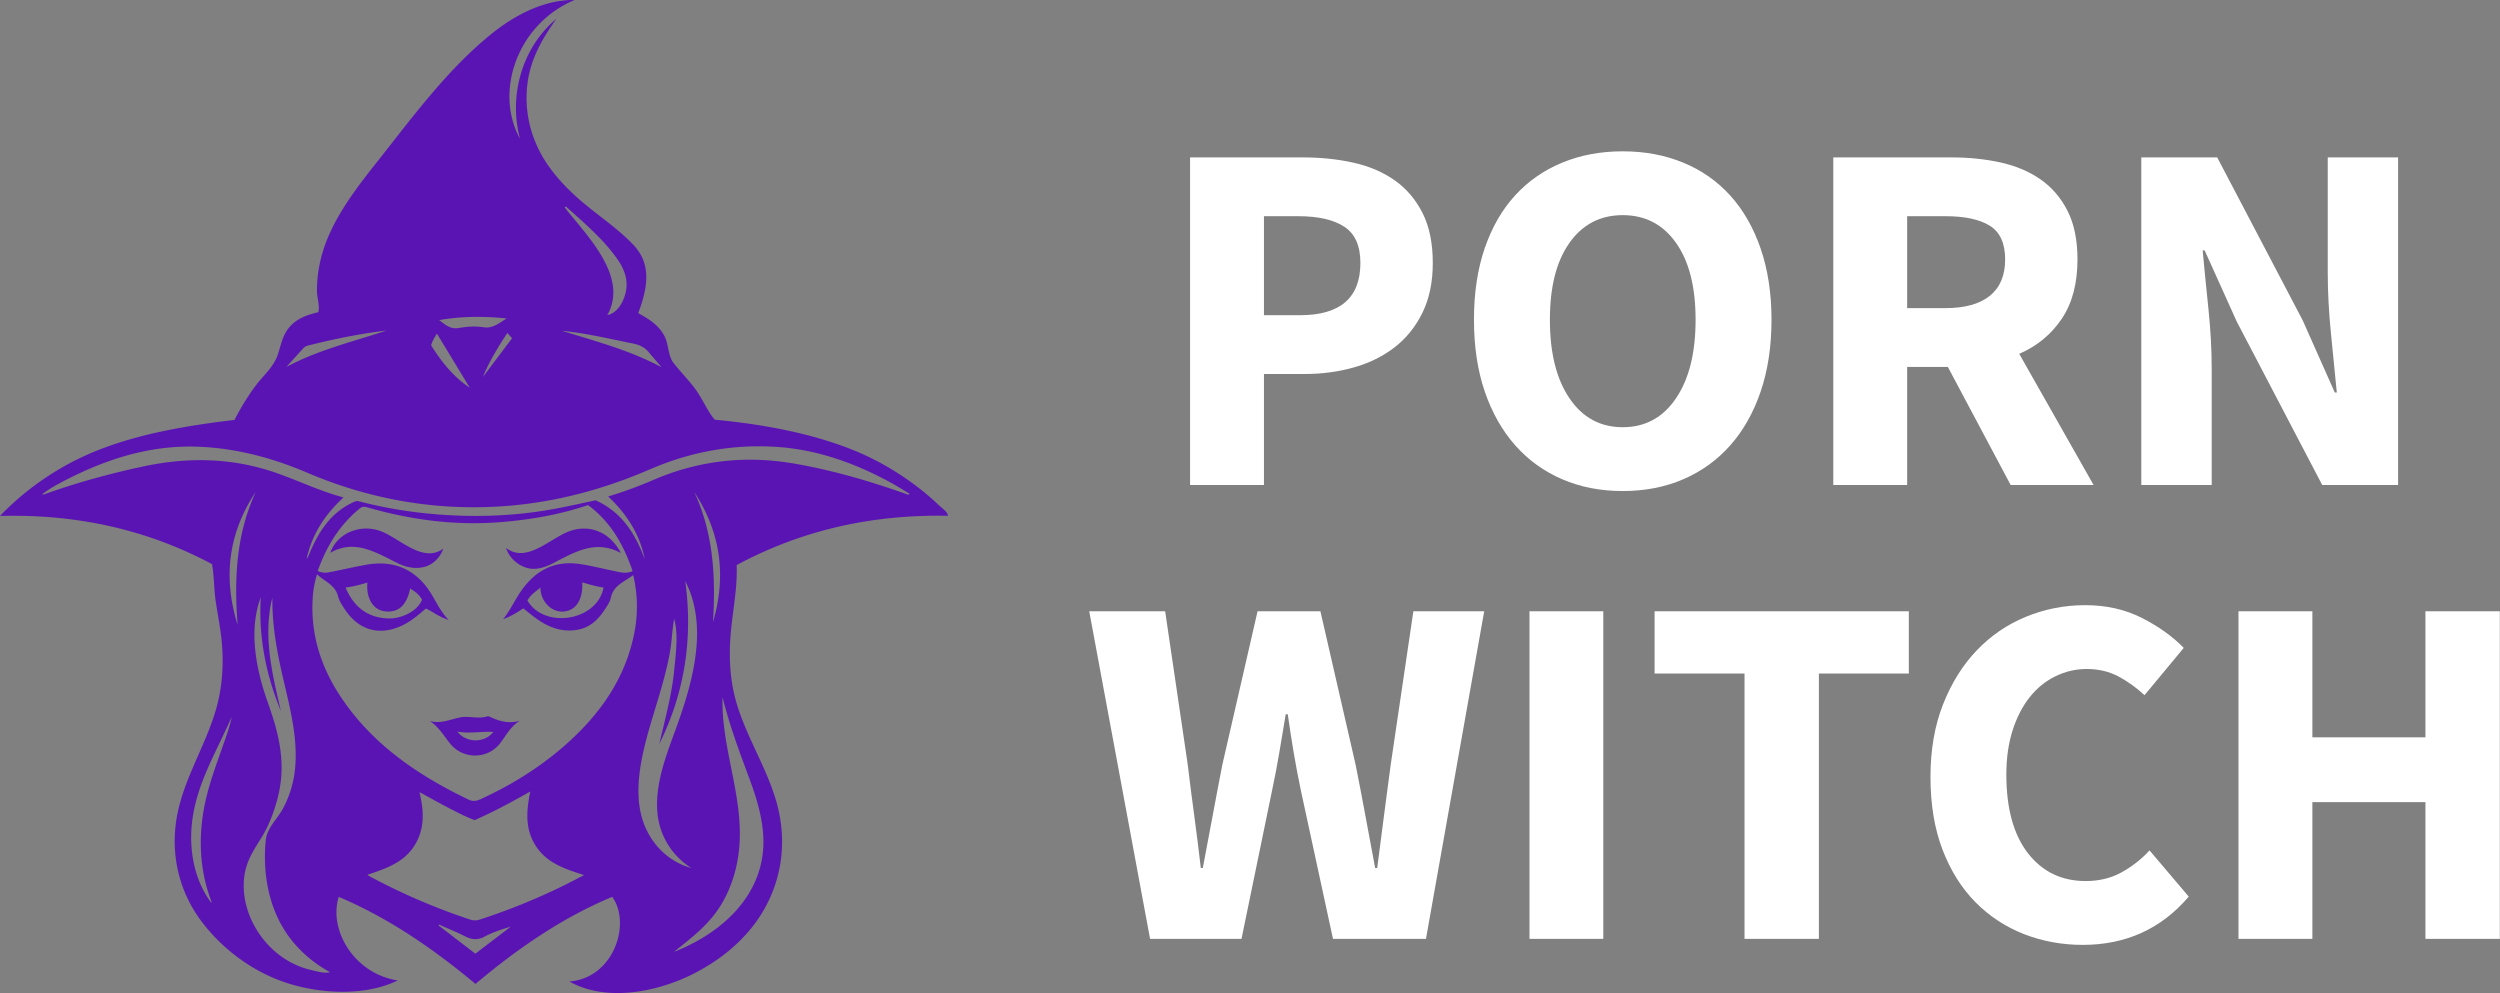
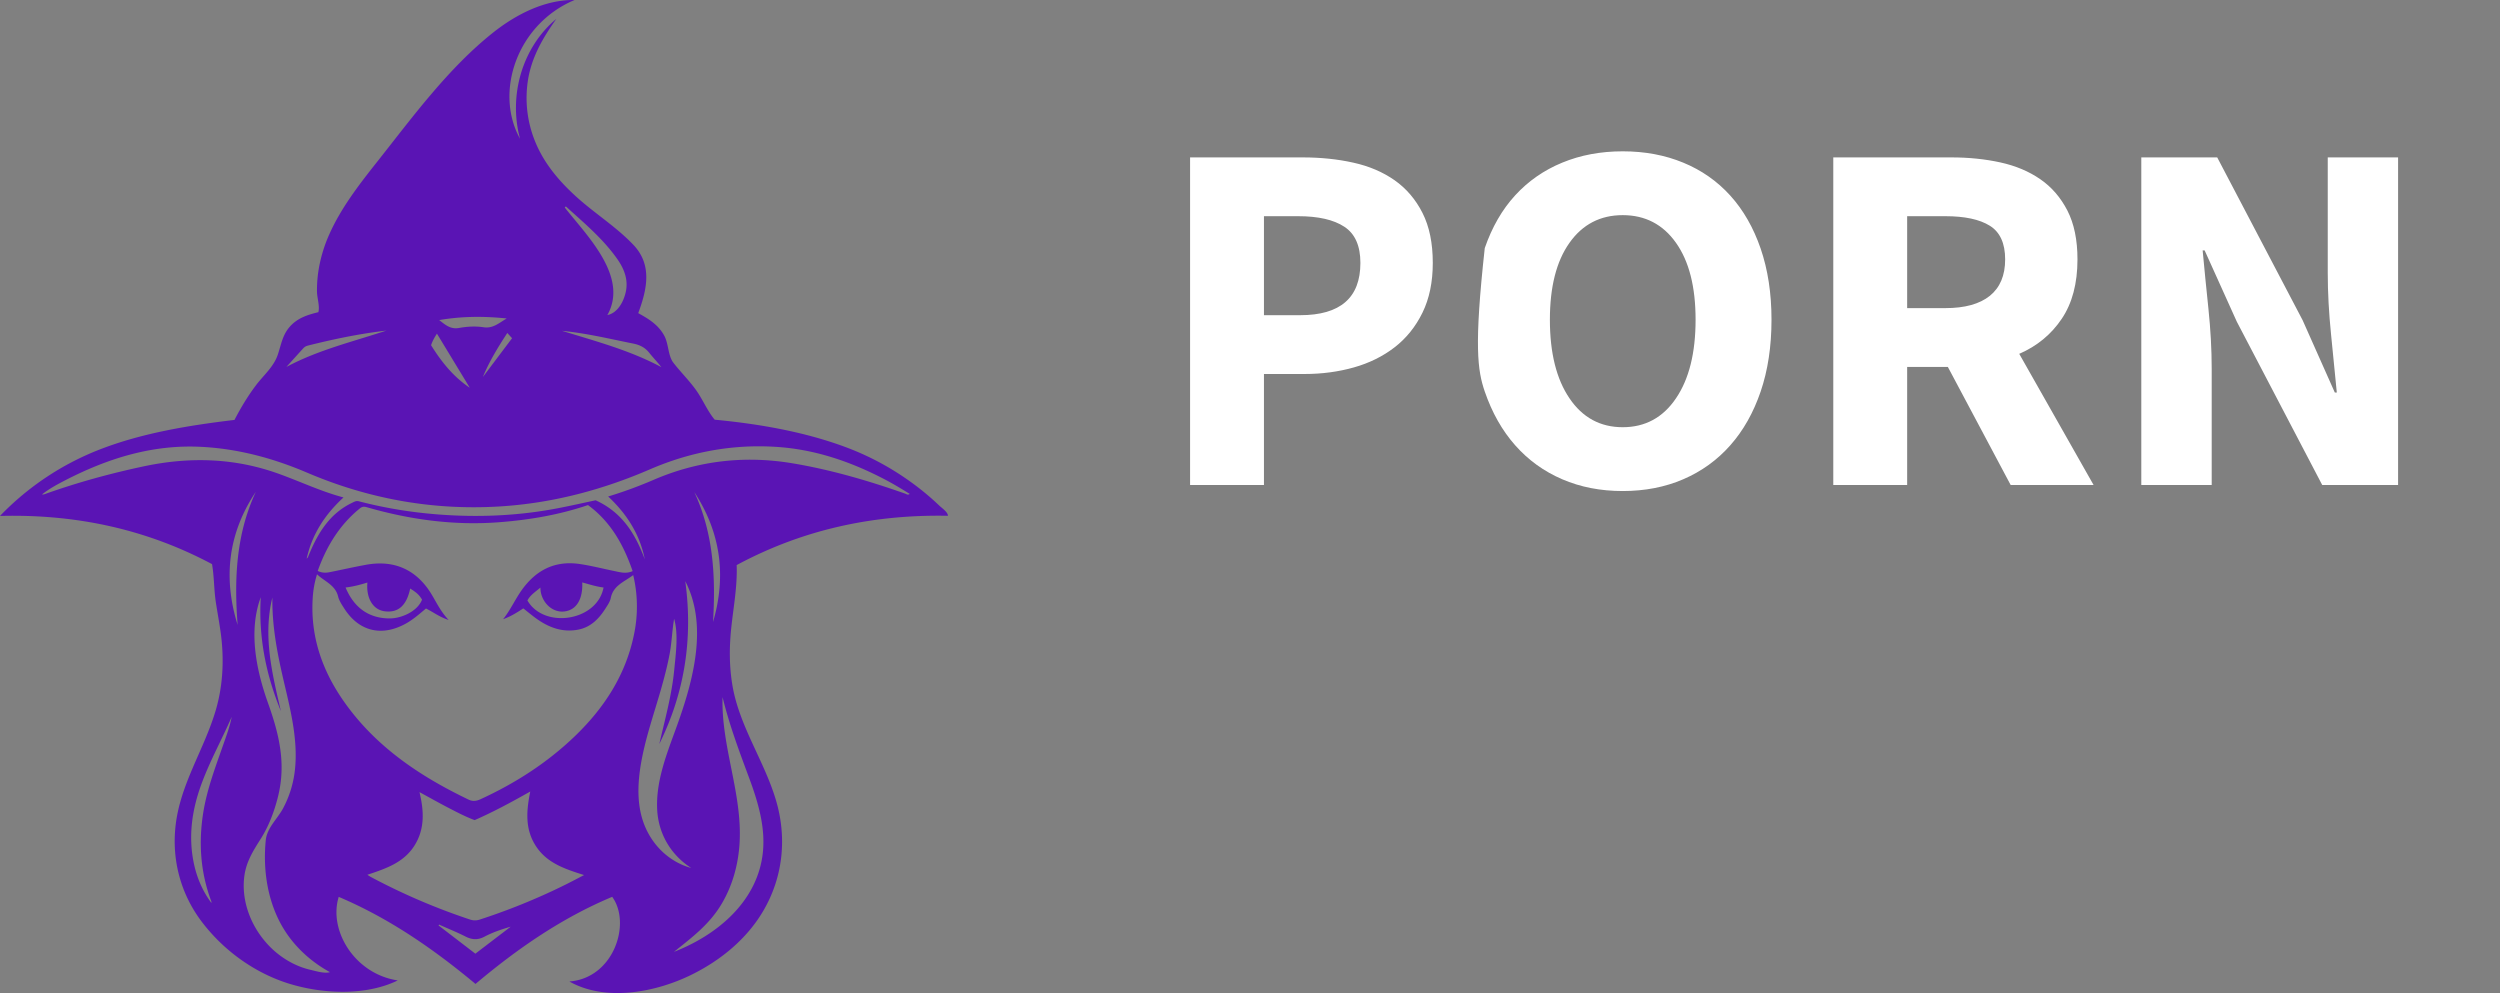
<svg xmlns="http://www.w3.org/2000/svg" viewBox="0 0 247.882 98.462">
  <rect x="0" y="0" width="247.882" height="98.462" fill="#808080" stroke="none" />
  <g fill="#5a14b4" transform="matrix(1, 0, 0, 1, -3.001, -0.768)">
    <path d="M59.965.77C54.262 3.164 52 9.898 54.563 14.528c-1.149-4.247.191-9.043 3.597-11.887-1.296 1.835-2.39 3.675-2.785 5.921a11.412 11.412 0 0 0 .688 6.243c.886 2.18 2.39 3.945 4.12 5.507 1.81 1.633 3.962 2.977 5.634 4.747 1.89 2 1.328 4.43.468 6.757 1.028.57 1.946 1.125 2.547 2.176.485.844.383 2.031.946 2.754.734.945 1.59 1.777 2.285 2.766.636.906 1.097 2.035 1.804 2.87 4.336.41 8.81 1.18 12.906 2.692a27.105 27.105 0 0 1 5.727 2.922c.848.566 1.668 1.18 2.45 1.84.41.347.808.703 1.195 1.074.226.219.859.645.843 1-7.379-.145-14.383 1.356-20.945 4.887.078 2.086-.316 4.148-.535 6.215-.203 1.918-.207 3.843.121 5.75.7 4.054 3.145 7.433 4.305 11.332 1.098 3.687.73 7.55-1.2 10.898-1.62 2.812-4.187 4.93-7.062 6.37-3.547 1.778-8.574 2.778-12.219.723 4.399-.328 6.168-5.754 4.25-8.394-5.004 2.094-9.414 5.148-13.555 8.636-4.168-3.472-8.566-6.515-13.562-8.632-1.031 3.316 1.57 7.64 5.852 8.285-3.176 1.55-7.473 1.344-10.777.32-3.41-1.054-6.496-3.293-8.649-6.133-2.082-2.742-2.984-6.09-2.605-9.507.46-4.164 2.844-7.563 3.996-11.504.66-2.262.805-4.633.563-6.97-.13-1.25-.38-2.484-.567-3.726-.187-1.242-.16-2.531-.375-3.758-6.531-3.476-13.512-4.972-21.023-4.777a27.586 27.586 0 0 1 9.922-6.602c4.219-1.632 8.856-2.386 13.328-2.918.621-1.199 1.32-2.363 2.133-3.44.762-1.009 1.77-1.829 2.172-3.06.343-1.043.472-1.996 1.261-2.832.758-.8 1.711-1.097 2.75-1.351.16-.578-.128-1.426-.136-2.035-.008-.657.035-1.313.129-1.961a14.091 14.091 0 0 1 1.086-3.707c1.164-2.63 2.976-4.969 4.753-7.211 3.516-4.442 7.04-9.27 11.504-12.816 2.262-1.79 5.118-3.266 8.063-3.223zm5.82 57.02c-.883.671-1.98 1.027-2.226 2.277-.07.355-.305.687-.504 1.004-.653 1.035-1.465 1.886-2.73 2.129-1.567.3-2.93-.22-4.177-1.121-.43-.313-.835-.653-1.261-.989-.653.434-1.285.82-2.004 1.074.703-.867 1.152-1.882 1.777-2.785 1.418-2.039 3.305-3.066 5.86-2.683 1.117.168 2.21.449 3.312.675.61.125 1.23.329 1.895.024-.891-2.594-2.168-4.895-4.426-6.547-2.867.973-5.809 1.469-8.797 1.7-4.477.347-8.856-.25-13.156-1.493-.258-.074-.453-.05-.66.117-2.028 1.645-3.32 3.777-4.184 6.207.422.203.813.2 1.207.117 1.184-.238 2.363-.504 3.547-.722 2.816-.524 5.043.468 6.527 2.914.504.828.907 1.715 1.696 2.55-.914-.296-1.536-.788-2.243-1.136-.636.531-1.246 1.074-1.957 1.473-2.398 1.351-4.671.82-6.136-1.457-.246-.383-.516-.782-.621-1.211-.282-1.145-1.328-1.47-2.09-2.196A9.892 9.892 0 0 0 34 60.2c-.203 3.672.926 6.964 2.98 9.949 3.145 4.57 7.571 7.547 12.48 9.902.41.2.794.145 1.196-.043 3.434-1.578 6.578-3.594 9.309-6.21 2.906-2.786 5.05-6.048 5.886-10.056a13.444 13.444 0 0 0-.066-5.953zM55.578 79.25c-1.847 1.044-3.636 2.012-5.515 2.836-.95-.355-1.84-.828-2.735-1.293-.89-.464-1.77-.96-2.734-1.484.453 1.887.543 3.676-.52 5.336-1.07 1.668-2.824 2.25-4.648 2.86.164.105.242.163.324.206a62.866 62.866 0 0 0 9.867 4.235c.34.113.649.101.98-.008a63.06 63.06 0 0 0 8.145-3.293c.688-.332 1.364-.695 2.172-1.113-1.902-.602-3.648-1.176-4.746-2.825-1.125-1.687-.984-3.52-.59-5.457zm7.723-29.253a42.373 42.373 0 0 0 4.438-1.622c4.453-1.93 9.066-2.468 13.847-1.668 3.82.641 7.52 1.723 11.169 3.008.128.047.253.168.453.028-.891-.551-1.75-1.067-2.649-1.528-3.363-1.738-6.894-2.918-10.69-3.144-4.305-.262-8.458.52-12.407 2.226-4.738 2.051-9.66 3.352-14.805 3.68-6.656.426-13.07-.723-19.199-3.34-3.367-1.437-6.847-2.375-10.5-2.562-4.785-.25-9.199 1.113-13.406 3.273-.828.426-1.648.86-2.386 1.445a.602.602 0 0 0 .292-.039c3.192-1.14 6.454-2.035 9.77-2.742 4.52-.965 8.984-.855 13.359.715 2.16.773 4.238 1.77 6.473 2.363-1.797 1.66-3.102 3.586-3.653 6.078.086-.101.114-.12.125-.148.07-.164.133-.332.204-.492.882-2.067 2.046-3.887 4.18-4.906.241-.118.413-.22.675-.149 2.55.668 5.144 1.09 7.773 1.297 3.973.313 7.926.156 11.848-.59 1.38-.261 2.746-.578 3.848-.808 2.688 1.226 3.957 3.402 4.875 5.851-.496-2.476-1.766-4.48-3.633-6.226zm-34.445 9.988c-1.238 3.351-.45 7.21.71 10.465 1.134 3.18 1.837 6.09.966 9.441-.367 1.418-.89 2.805-1.676 4.047-.766 1.211-1.445 2.274-1.633 3.735-.293 2.332.578 4.71 2.09 6.472a8.796 8.796 0 0 0 2.785 2.18c.54.266 1.106.469 1.688.605.543.125 1.379.391 1.93.23-2.212-1.214-4.036-3.015-5.133-5.296-1.149-2.39-1.493-5.16-1.23-7.79.124-1.234 1.163-2.112 1.726-3.175a10.51 10.51 0 0 0 1.164-3.789c.312-2.828-.375-5.7-1.02-8.434-.68-2.879-1.254-5.683-1.215-8.66-.949 3.844-.015 7.551.844 11.262-1.453-3.555-2.226-7.238-1.996-11.293zM71.54 86.833c-2.055-1.317-3.29-3.453-3.383-5.895-.101-2.578.824-5.093 1.7-7.476 1.683-4.567 3.507-10.402 1.09-15.066.777 5.652-.048 11.03-2.575 16.14.559-2.421 1.242-4.863 1.48-7.343.149-1.555.434-3.54-.011-5.066-.203 1.168-.227 2.359-.453 3.53-.23 1.204-.543 2.391-.88 3.567-.683 2.379-1.51 4.727-1.937 7.172-.379 2.172-.46 4.48.477 6.531.867 1.895 2.473 3.352 4.492 3.906zm-1.719 8.316c4.219-1.64 8.18-4.894 8.793-9.629.34-2.625-.441-5.218-1.348-7.656-.984-2.652-1.949-5.219-2.62-7.973-.153 5.024 2.085 9.797 1.66 14.84-.168 1.985-.727 3.93-1.747 5.649-1.207 2.039-2.921 3.32-4.738 4.77zM25.977 71.844c-.969 2.23-2.156 4.36-2.996 6.645-.86 2.34-1.262 4.738-.879 7.23.258 1.672.844 3.215 1.86 4.578a.38.38 0 0 0-.032-.222c-1.047-2.813-1.246-5.7-.789-8.653.367-2.363 1.215-4.578 1.996-6.816.32-.91.657-1.809.84-2.762zm33.13-50.609c-.036.035-.075.07-.11.106 2.164 2.765 6.37 6.851 4.226 10.668 1.07-.219 1.672-1.446 1.852-2.426.211-1.16-.215-2.207-.875-3.14-1.402-1.997-3.3-3.579-5.094-5.208zm-2.52 37.793c-.524.438-1.02.758-1.29 1.278 1.66 2.867 6.93 2.05 7.547-1.286-.718-.086-1.406-.312-2.113-.504.063 1.176-.273 2.582-1.601 2.852-1.395.285-2.563-1.008-2.543-2.34zm-12.914.094c-.36 1.703-1.2 2.434-2.543 2.254-1.145-.152-1.836-1.297-1.7-2.848-.714.219-1.421.41-2.164.492.852 2.047 2.356 3.07 4.391 3.067 1.129-.004 2.738-.684 3.191-1.867-.293-.47-.507-.676-1.175-1.098zm-17.11 3.613c-.35-4.543-.16-8.988 1.805-13.203-2.754 4.121-3.257 8.543-1.804 13.203zm45.274-13.184c1.918 4.106 2.132 8.461 1.863 12.891 1.344-4.582.762-8.886-1.863-12.89zM31.396 37.153c3.148-1.687 6.582-2.5 9.91-3.605-2.637.308-5.227.844-7.797 1.492a.879.879 0 0 0-.445.273c-.559.61-1.114 1.227-1.668 1.84zm27.332-3.582c3.336 1.031 6.734 1.93 9.851 3.602-.386-.496-.816-.938-1.195-1.414-.414-.524-.93-.79-1.586-.922-2.34-.469-4.664-1.031-7.07-1.266zm-12.18-1.066c.59.453 1.105.941 1.976.781.79-.144 1.633-.191 2.422-.07.934.14 1.496-.399 2.297-.871-2.332-.242-4.508-.215-6.695.16zm-.016 59.938c-.016.027-.031.058-.047.086l3.649 2.8c1.199-.917 2.351-1.796 3.503-2.675-.906.258-1.785.558-2.597.988-.672.352-1.239.313-1.887-.016-.855-.433-1.746-.789-2.621-1.183zm3.047-53.23c-1.074-1.77-2.148-3.543-3.254-5.363-.246.378-.445.73-.582 1.148 1.02 1.633 2.2 3.125 3.836 4.215zm3.723-5.43c-.938 1.434-1.79 2.832-2.422 4.363.965-1.277 1.926-2.558 2.894-3.843-.152-.164-.281-.313-.472-.52z" />
-     <path d="M64.562 55.602c-2.383-1.29-4.363-.23-6.516.906-.886.469-1.859.864-2.863.551a3.119 3.119 0 0 1-2.008-1.96c2.13 1.62 4.504-1.134 6.512-1.735 2.066-.621 3.918.367 4.875 2.238zm-17.597-.434c-.785 2.004-2.73 2.332-4.504 1.457-2.183-1.078-4.316-2.441-6.715-1.04.668-1.925 2.836-2.8 4.727-2.245 2.012.594 4.352 3.367 6.492 1.828zm7.566 17.07c-.89.55-1.336 1.43-1.918 2.2-1.238 1.636-3.7 1.66-4.988.054-.617-.77-1.118-1.637-1.996-2.235 1.07.301 2-.148 2.984-.355.867-.18 1.813.188 2.715-.105.094-.032.234.035.34.085.906.426 1.832.653 2.863.356zm-6.172 1.07c.844 1.14 2.711 1.156 3.547.032-1.223-.063-2.387.187-3.547-.032z" />
  </g>
  <g fill="white" transform="matrix(0.615, 0, 0, 0.615, 114.162, 48.091)">
-     <path d="M6.24 0L18.15 0L18.15 -17.9L24.71 -17.9C27.52 -17.9 30.17 -18.26 32.65 -18.96C35.13 -19.66 37.32 -20.74 39.21 -22.2C41.1 -23.66 42.6 -25.52 43.71 -27.79C44.82 -30.06 45.37 -32.73 45.37 -35.81C45.37 -39 44.82 -41.68 43.71 -43.87C42.6 -46.06 41.1 -47.81 39.21 -49.14C37.32 -50.46 35.11 -51.41 32.57 -51.97C30.03 -52.54 27.3 -52.82 24.39 -52.82L6.24 -52.82ZM18.15 -27.38L18.15 -43.34L23.66 -43.34C26.9 -43.34 29.38 -42.78 31.11 -41.64C32.84 -40.51 33.7 -38.56 33.7 -35.81C33.7 -30.19 30.46 -27.38 23.98 -27.38Z M75.99 0.97C79.56 0.97 82.81 0.34 85.76 -0.93C88.7 -2.2 91.23 -4.02 93.33 -6.4C95.44 -8.78 97.07 -11.67 98.23 -15.07C99.39 -18.47 99.98 -22.33 99.98 -26.65C99.98 -30.92 99.39 -34.74 98.23 -38.12C97.07 -41.49 95.44 -44.34 93.33 -46.67C91.23 -48.99 88.7 -50.76 85.76 -51.97C82.81 -53.19 79.56 -53.8 75.99 -53.8C72.43 -53.8 69.18 -53.19 66.23 -51.97C63.29 -50.76 60.76 -49 58.66 -46.71C56.55 -44.41 54.92 -41.58 53.75 -38.2C52.59 -34.82 52.01 -30.98 52.01 -26.65C52.01 -22.33 52.59 -18.47 53.75 -15.07C54.92 -11.67 56.55 -8.78 58.66 -6.4C60.76 -4.02 63.29 -2.2 66.23 -0.93C69.18 0.34 72.43 0.97 75.99 0.97ZM75.99 -9.32C72.38 -9.32 69.51 -10.87 67.41 -13.98C65.3 -17.08 64.25 -21.31 64.25 -26.65C64.25 -31.95 65.3 -36.08 67.41 -39.05C69.51 -42.02 72.38 -43.51 75.99 -43.51C79.61 -43.51 82.48 -42.02 84.58 -39.05C86.69 -36.08 87.74 -31.95 87.74 -26.65C87.74 -21.31 86.69 -17.08 84.58 -13.98C82.48 -10.87 79.61 -9.32 75.99 -9.32Z M109.94 0L121.85 0L121.85 -19.04L128.41 -19.04L138.54 0L151.91 0L139.92 -21.15C142.78 -22.39 145.06 -24.26 146.76 -26.78C148.46 -29.29 149.31 -32.49 149.31 -36.38C149.31 -39.51 148.77 -42.13 147.69 -44.24C146.61 -46.34 145.16 -48.03 143.32 -49.3C141.48 -50.57 139.34 -51.47 136.88 -52.01C134.42 -52.55 131.79 -52.82 128.98 -52.82L109.94 -52.82ZM121.85 -28.52L121.85 -43.34L128.01 -43.34C131.14 -43.34 133.53 -42.83 135.18 -41.8C136.82 -40.78 137.65 -38.97 137.65 -36.38C137.65 -33.78 136.82 -31.83 135.18 -30.5C133.53 -29.18 131.14 -28.52 128.01 -28.52Z M159.6 0L170.95 0L170.95 -18.71C170.95 -21.85 170.77 -25.09 170.42 -28.44C170.07 -31.79 169.76 -34.92 169.49 -37.83L169.81 -37.83L175 -26.33L188.77 0L201 0L201 -52.82L189.66 -52.82L189.66 -34.19C189.66 -31.06 189.84 -27.76 190.19 -24.31C190.54 -20.85 190.85 -17.72 191.12 -14.91L190.8 -14.91L185.61 -26.57L171.84 -52.82L159.6 -52.82Z" />
+     <path d="M6.24 0L18.15 0L18.15 -17.9L24.71 -17.9C27.52 -17.9 30.17 -18.26 32.65 -18.96C35.13 -19.66 37.32 -20.74 39.21 -22.2C41.1 -23.66 42.6 -25.52 43.71 -27.79C44.82 -30.06 45.37 -32.73 45.37 -35.81C45.37 -39 44.82 -41.68 43.71 -43.87C42.6 -46.06 41.1 -47.81 39.21 -49.14C37.32 -50.46 35.11 -51.41 32.57 -51.97C30.03 -52.54 27.3 -52.82 24.39 -52.82L6.24 -52.82ZM18.15 -27.38L18.15 -43.34L23.66 -43.34C26.9 -43.34 29.38 -42.78 31.11 -41.64C32.84 -40.51 33.7 -38.56 33.7 -35.81C33.7 -30.19 30.46 -27.38 23.98 -27.38Z M75.99 0.97C79.56 0.97 82.81 0.34 85.76 -0.93C88.7 -2.2 91.23 -4.02 93.33 -6.4C95.44 -8.78 97.07 -11.67 98.23 -15.07C99.39 -18.47 99.98 -22.33 99.98 -26.65C99.98 -30.92 99.39 -34.74 98.23 -38.12C97.07 -41.49 95.44 -44.34 93.33 -46.67C91.23 -48.99 88.7 -50.76 85.76 -51.97C82.81 -53.19 79.56 -53.8 75.99 -53.8C72.43 -53.8 69.18 -53.19 66.23 -51.97C63.29 -50.76 60.76 -49 58.66 -46.71C56.55 -44.41 54.92 -41.58 53.75 -38.2C52.01 -22.33 52.59 -18.47 53.75 -15.07C54.92 -11.67 56.55 -8.78 58.66 -6.4C60.76 -4.02 63.29 -2.2 66.23 -0.93C69.18 0.34 72.43 0.97 75.99 0.97ZM75.99 -9.32C72.38 -9.32 69.51 -10.87 67.41 -13.98C65.3 -17.08 64.25 -21.31 64.25 -26.65C64.25 -31.95 65.3 -36.08 67.41 -39.05C69.51 -42.02 72.38 -43.51 75.99 -43.51C79.61 -43.51 82.48 -42.02 84.58 -39.05C86.69 -36.08 87.74 -31.95 87.74 -26.65C87.74 -21.31 86.69 -17.08 84.58 -13.98C82.48 -10.87 79.61 -9.32 75.99 -9.32Z M109.94 0L121.85 0L121.85 -19.04L128.41 -19.04L138.54 0L151.91 0L139.92 -21.15C142.78 -22.39 145.06 -24.26 146.76 -26.78C148.46 -29.29 149.31 -32.49 149.31 -36.38C149.31 -39.51 148.77 -42.13 147.69 -44.24C146.61 -46.34 145.16 -48.03 143.32 -49.3C141.48 -50.57 139.34 -51.47 136.88 -52.01C134.42 -52.55 131.79 -52.82 128.98 -52.82L109.94 -52.82ZM121.85 -28.52L121.85 -43.34L128.01 -43.34C131.14 -43.34 133.53 -42.83 135.18 -41.8C136.82 -40.78 137.65 -38.97 137.65 -36.38C137.65 -33.78 136.82 -31.83 135.18 -30.5C133.53 -29.18 131.14 -28.52 128.01 -28.52Z M159.6 0L170.95 0L170.95 -18.71C170.95 -21.85 170.77 -25.09 170.42 -28.44C170.07 -31.79 169.76 -34.92 169.49 -37.83L169.81 -37.83L175 -26.33L188.77 0L201 0L201 -52.82L189.66 -52.82L189.66 -34.19C189.66 -31.06 189.84 -27.76 190.19 -24.31C190.54 -20.85 190.85 -17.72 191.12 -14.91L190.8 -14.91L185.61 -26.57L171.84 -52.82L159.6 -52.82Z" />
  </g>
  <g fill="white" transform="matrix(0.615, 0, 0, 0.615, 107.305, 93.091)">
-     <path d="M10.94 0L25.68 0L30.62 -23.98C31.06 -26.03 31.45 -28.1 31.8 -30.18C32.15 -32.26 32.49 -34.27 32.81 -36.21L33.14 -36.21C33.41 -34.27 33.72 -32.26 34.07 -30.18C34.42 -28.1 34.81 -26.03 35.24 -23.98L40.43 0L55.42 0L64.81 -52.82L53.39 -52.82L49.74 -28.11C49.37 -25.36 49 -22.6 48.65 -19.85C48.3 -17.09 47.94 -14.29 47.56 -11.42L47.23 -11.42C46.69 -14.29 46.17 -17.11 45.65 -19.89C45.14 -22.67 44.61 -25.41 44.07 -28.11L38.4 -52.82L28.27 -52.82L22.6 -28.11C22.06 -25.36 21.54 -22.59 21.02 -19.81C20.51 -17.03 19.98 -14.23 19.44 -11.42L19.12 -11.42C18.8 -14.23 18.44 -17.03 18.07 -19.81C17.69 -22.59 17.34 -25.36 17.01 -28.11L13.37 -52.82L1.13 -52.82Z M72.11 0L84.01 0L84.01 -52.82L72.11 -52.82Z M106.78 0L118.77 0L118.77 -42.78L133.27 -42.78L133.27 -52.82L92.28 -52.82L92.28 -42.78L106.78 -42.78Z M161.31 0.97C168.27 0.97 173.97 -1.62 178.4 -6.81L172.08 -14.26C170.78 -12.85 169.29 -11.68 167.58 -10.73C165.88 -9.79 163.95 -9.32 161.79 -9.32C157.9 -9.32 154.8 -10.82 152.47 -13.81C150.15 -16.81 148.99 -21.04 148.99 -26.49C148.99 -29.14 149.33 -31.52 150 -33.62C150.68 -35.73 151.6 -37.51 152.76 -38.97C153.92 -40.43 155.3 -41.55 156.89 -42.33C158.48 -43.11 160.17 -43.51 161.95 -43.51C163.84 -43.51 165.53 -43.11 167.02 -42.33C168.5 -41.55 169.92 -40.54 171.27 -39.29L177.59 -46.91C175.81 -48.75 173.57 -50.35 170.87 -51.73C168.16 -53.11 165.11 -53.8 161.71 -53.8C158.36 -53.8 155.17 -53.17 152.15 -51.93C149.13 -50.69 146.48 -48.88 144.21 -46.5C141.94 -44.13 140.13 -41.22 138.78 -37.79C137.43 -34.36 136.76 -30.46 136.76 -26.09C136.76 -21.66 137.41 -17.76 138.7 -14.38C140 -11 141.77 -8.18 144.01 -5.91C146.25 -3.65 148.86 -1.93 151.83 -0.77C154.8 0.39 157.96 0.97 161.31 0.97Z M186.42 0L198.33 0L198.33 -22.04L216.56 -22.04L216.56 0L228.55 0L228.55 -52.82L216.56 -52.82L216.56 -32.49L198.33 -32.49L198.33 -52.82L186.42 -52.82Z" />
-   </g>
+     </g>
</svg>